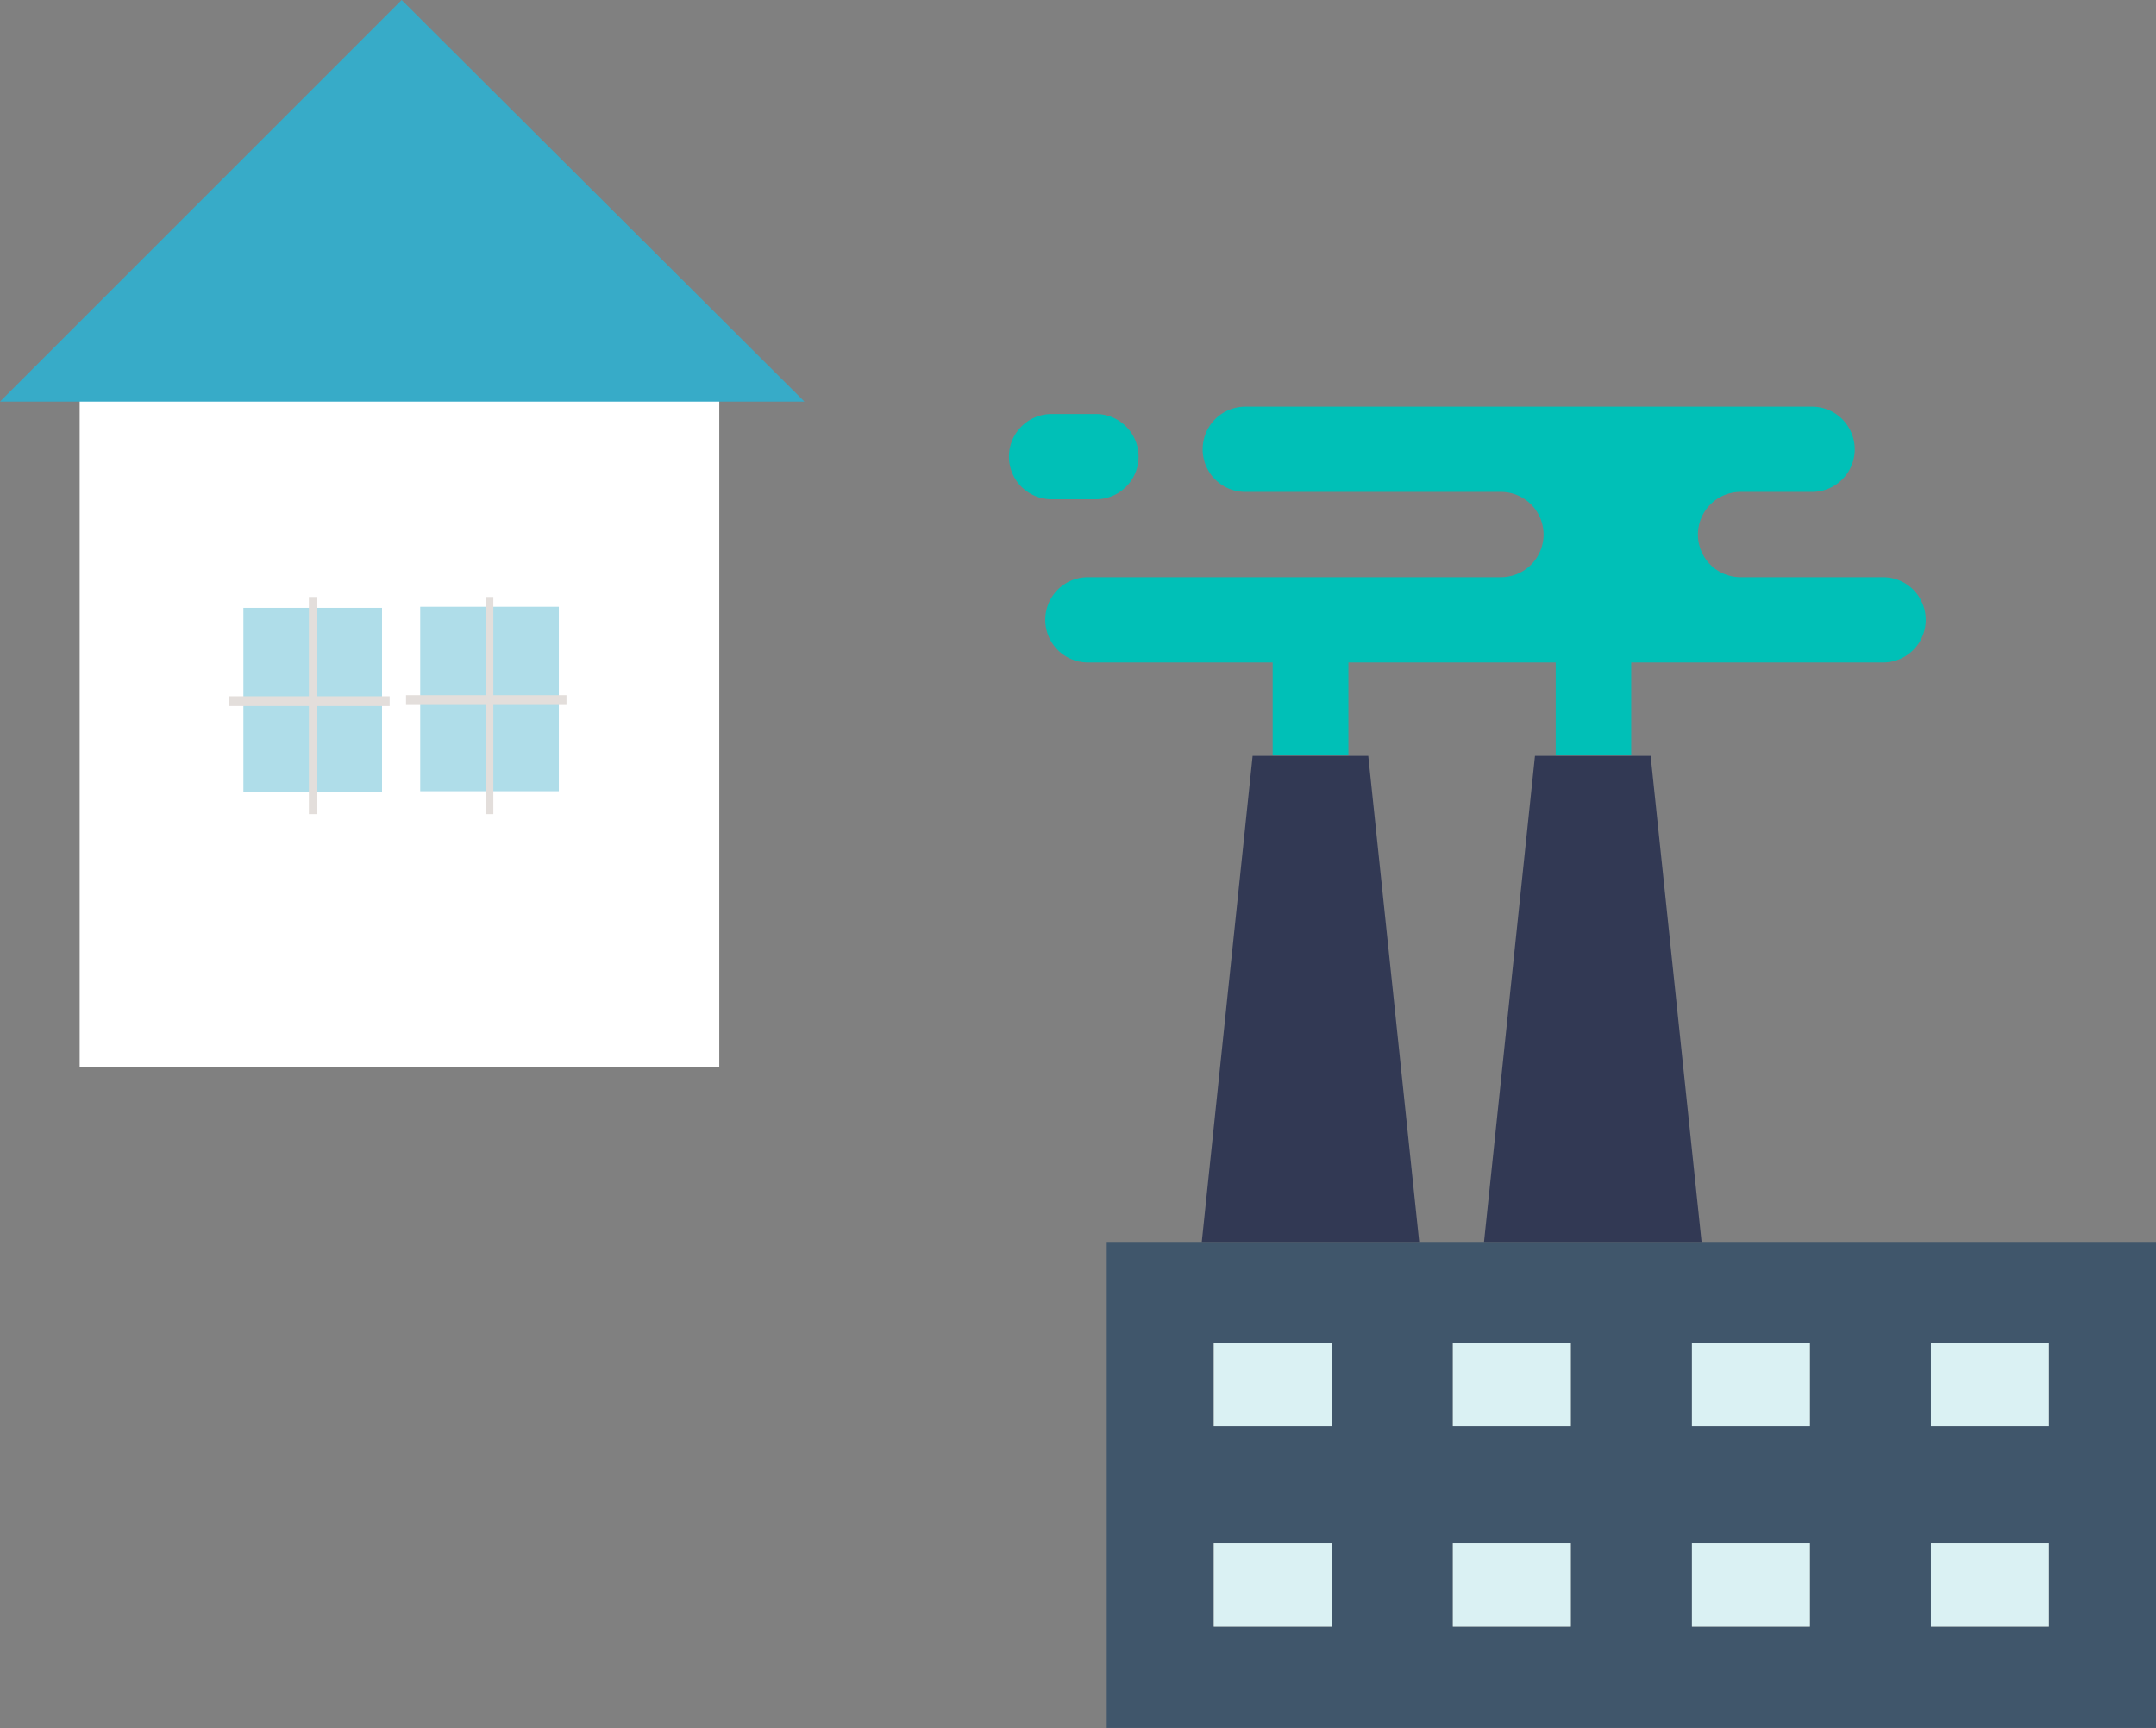
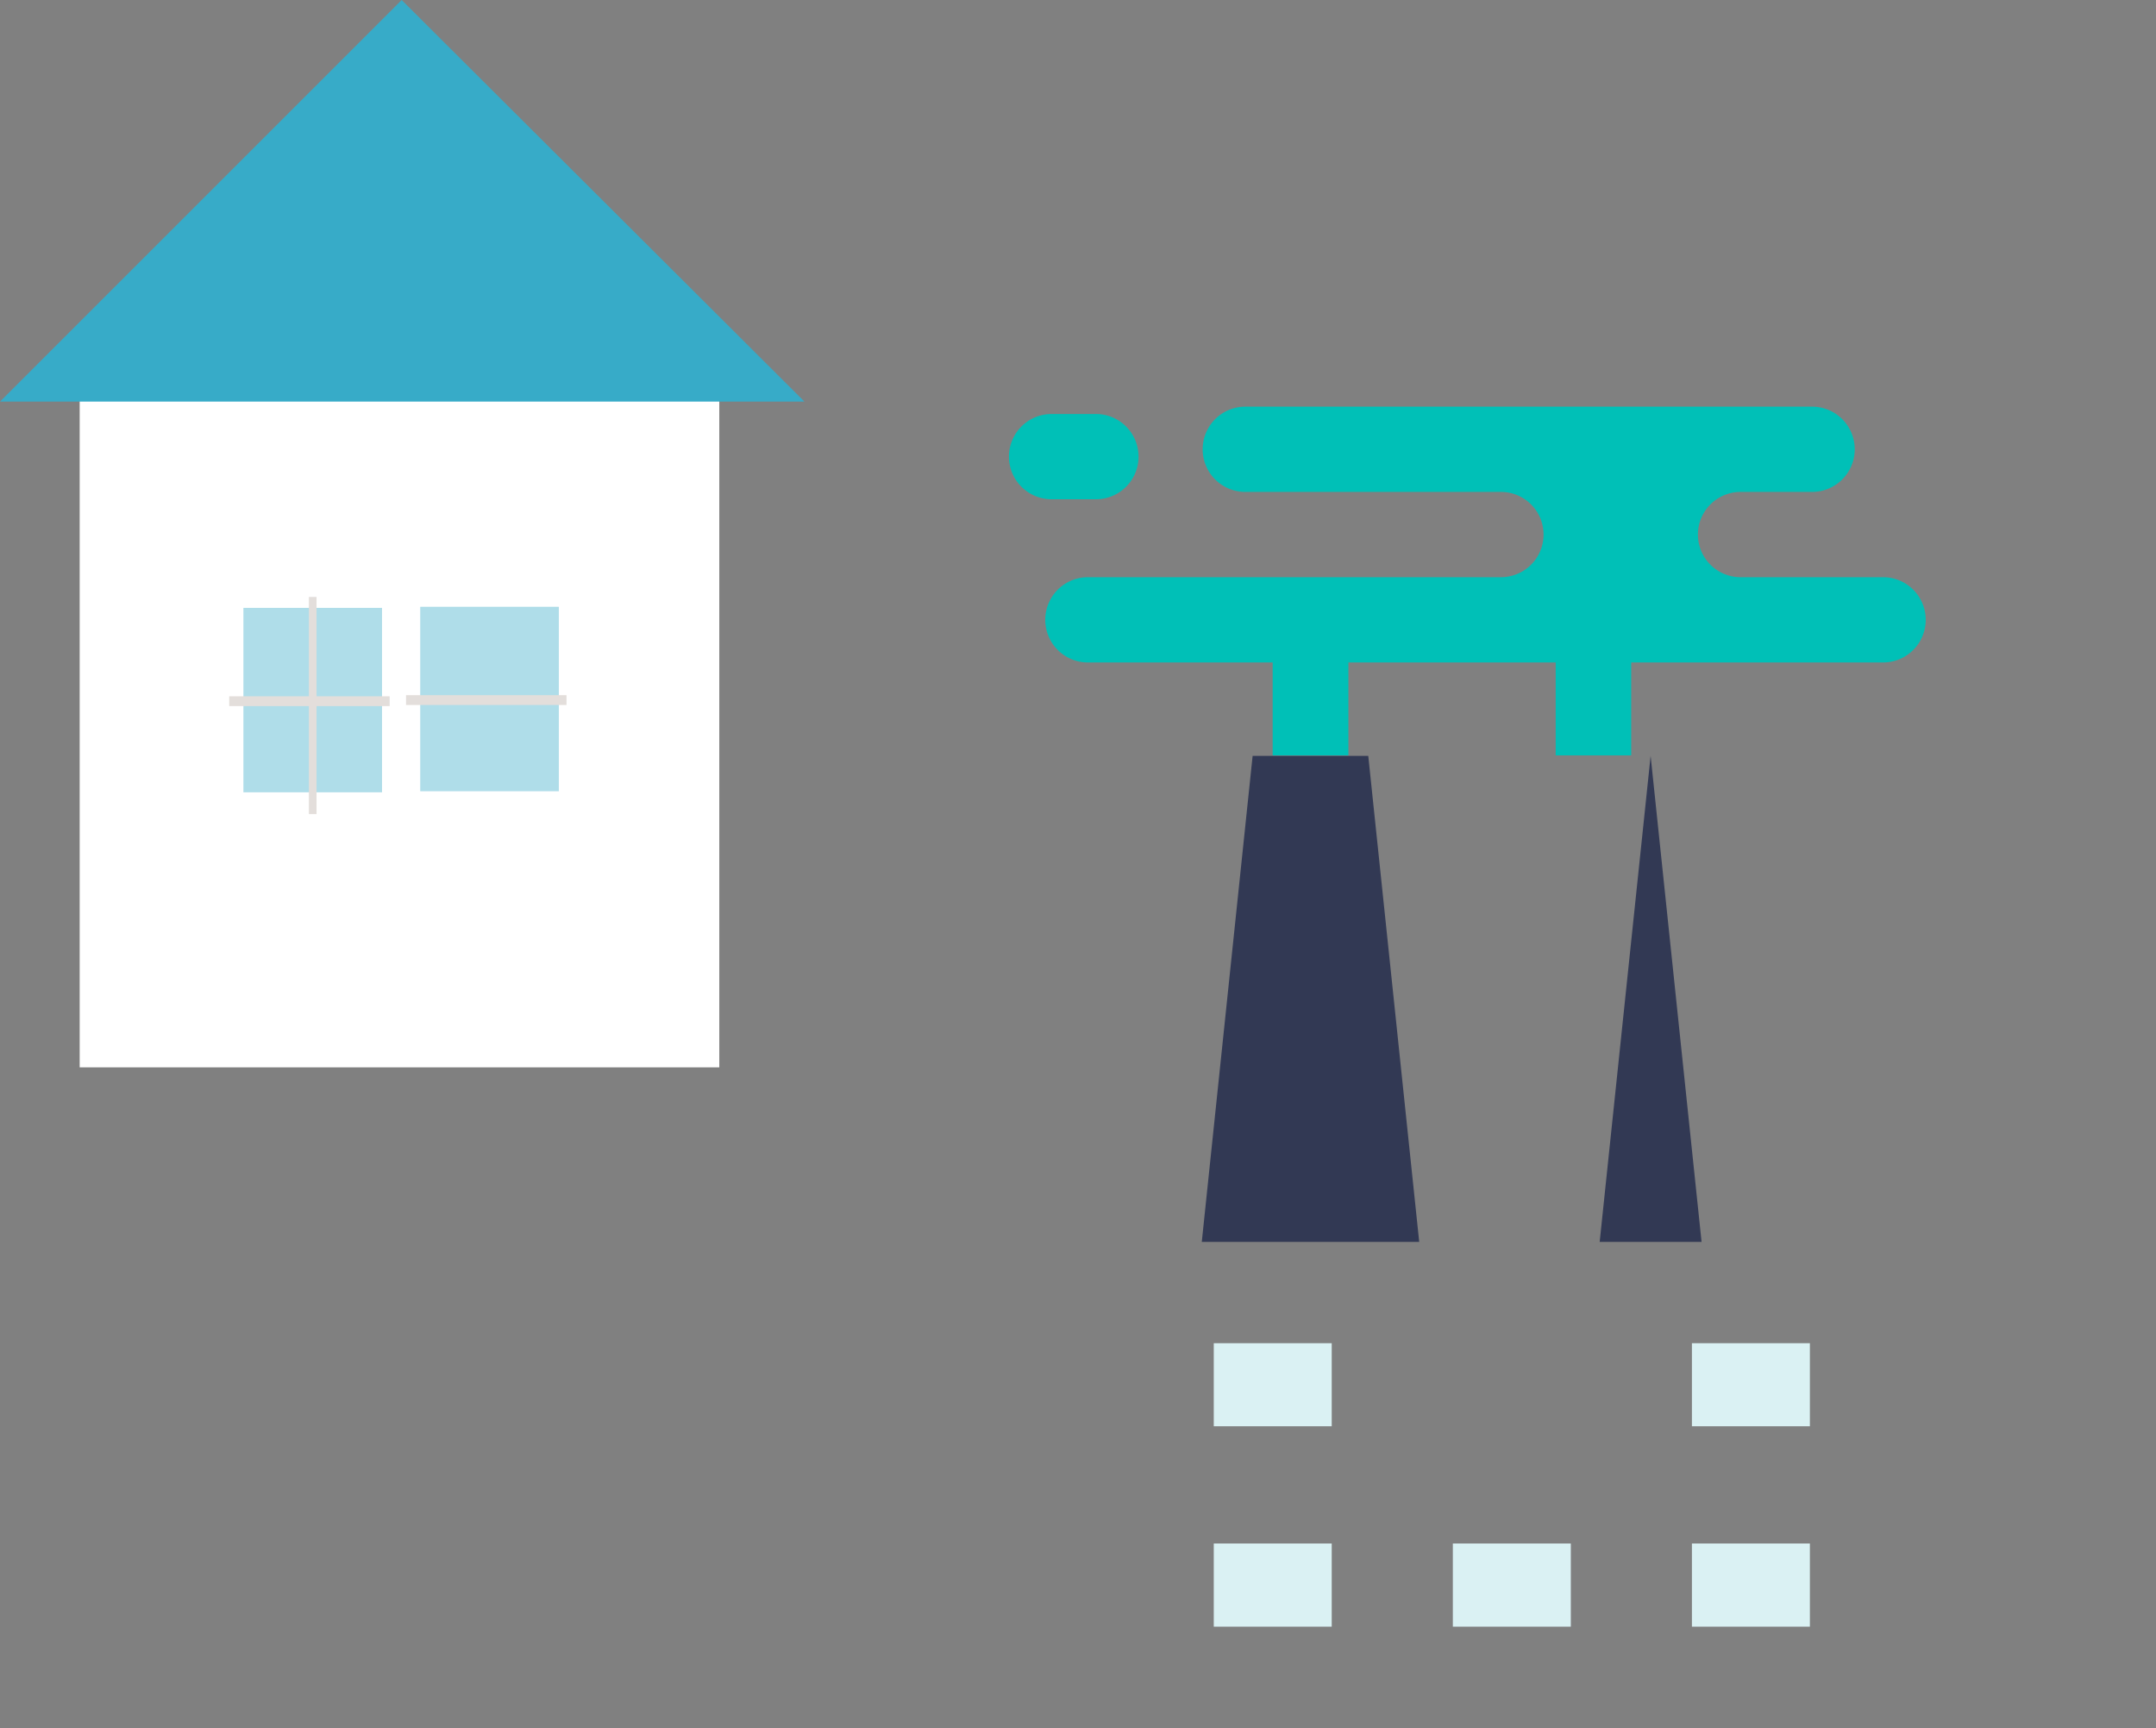
<svg xmlns="http://www.w3.org/2000/svg" width="131.721" height="105.587" viewBox="0 0 131.721 105.587">
  <rect x="0" y="0" width="131.721" height="105.587" fill="#808080" stroke="none" />
  <g id="Group_7824" data-name="Group 7824" transform="translate(-161.278 -5348.218)">
    <g id="Group_2605" data-name="Group 2605" transform="translate(222.916 5373.067)">
-       <path id="Path_105837" data-name="Path 105837" d="M365.471,725.157v29.7H301.365v-29.7h64.106Zm-6.546,23.513v-5.082h-7.207v5.082Zm0-12.247v-5.075h-7.207v5.075Zm-14.6,12.247v-5.082h-7.207v5.082Zm0-12.247v-5.075h-7.207v5.075ZM329.718,748.67v-5.082h-7.207v5.082Zm0-12.247v-5.075h-7.207v5.075ZM315.111,748.67v-5.082H307.9v5.082Zm0-12.247v-5.075H307.9v5.075Z" transform="translate(-295.387 -674.122)" fill="#40566b" />
      <path id="Path_105838" data-name="Path 105838" d="M319.706,683.377l3.113,29.7H309.535l3.106-29.7h7.065Z" transform="translate(-297.75 -662.039)" fill="#323954" />
-       <path id="Path_105839" data-name="Path 105839" d="M343.974,683.377l3.113,29.7H333.795l3.113-29.7h7.066Z" transform="translate(-304.767 -662.039)" fill="#323954" />
+       <path id="Path_105839" data-name="Path 105839" d="M343.974,683.377l3.113,29.7H333.795h7.066Z" transform="translate(-304.767 -662.039)" fill="#323954" />
      <path id="Path_105840" data-name="Path 105840" d="M298.272,653.987a2.605,2.605,0,1,1,0,5.21h-2.708a2.605,2.605,0,1,1,0-5.21Z" transform="translate(-292.955 -653.539)" fill="#00c0b7" />
      <path id="Path_105841" data-name="Path 105841" d="M347.266,663.777a2.605,2.605,0,0,1,0,5.21H331.877v5.679h-4.613v-5.679H314.6v5.679h-4.627v-5.679H298.684a2.605,2.605,0,1,1,0-5.21h25.233a2.605,2.605,0,0,0,0-5.211H308.3a2.6,2.6,0,1,1,0-5.209H342.93a2.6,2.6,0,1,1,0,5.209h-4.371a2.605,2.605,0,1,0,0,5.211Z" transform="translate(-293.857 -653.357)" fill="#00c0b7" />
      <rect id="Rectangle_2158" data-name="Rectangle 2158" width="7.207" height="5.075" transform="translate(12.517 57.226)" fill="#daf1f3" />
-       <rect id="Rectangle_2159" data-name="Rectangle 2159" width="7.207" height="5.075" transform="translate(27.124 57.226)" fill="#daf1f3" />
      <rect id="Rectangle_2160" data-name="Rectangle 2160" width="7.207" height="5.075" transform="translate(41.73 57.226)" fill="#daf1f3" />
-       <rect id="Rectangle_2161" data-name="Rectangle 2161" width="7.207" height="5.075" transform="translate(56.33 57.226)" fill="#daf1f3" />
      <rect id="Rectangle_2162" data-name="Rectangle 2162" width="7.207" height="5.082" transform="translate(12.517 69.465)" fill="#daf1f3" />
      <rect id="Rectangle_2163" data-name="Rectangle 2163" width="7.207" height="5.082" transform="translate(27.124 69.465)" fill="#daf1f3" />
      <rect id="Rectangle_2164" data-name="Rectangle 2164" width="7.207" height="5.082" transform="translate(41.73 69.465)" fill="#daf1f3" />
-       <rect id="Rectangle_2165" data-name="Rectangle 2165" width="7.207" height="5.082" transform="translate(56.33 69.465)" fill="#daf1f3" />
    </g>
    <g id="Group_2607" data-name="Group 2607" transform="translate(161.277 5348.218)">
      <rect id="rect3443-35" width="39.077" height="43.079" transform="translate(4.869 22.139)" fill="#fff" />
      <rect id="rect3165-0-1" width="8.469" height="11.27" transform="translate(14.872 37.143)" fill="#afdde9" />
      <rect id="rect3683-1-5-7-8" width="0.467" height="13.27" transform="translate(18.873 36.476)" fill="#e3dedb" />
      <rect id="rect3683-1-5-3-0-6" width="9.803" height="0.6" transform="translate(14.005 42.545)" fill="#e3dedb" />
      <rect id="rect3165-1-8-5" width="8.469" height="11.27" transform="translate(25.675 37.077)" fill="#afdde9" />
-       <rect id="rect3683-1-5-5-27-9" width="0.467" height="13.27" transform="translate(29.676 36.476)" fill="#e3dedb" />
      <rect id="rect3683-1-5-3-8-3-6" width="9.803" height="0.6" transform="translate(24.808 42.478)" fill="#e3dedb" />
      <path id="path3482-0" d="M934.313,121.553l-24.607-24.54-24.541,24.54" transform="translate(-885.164 -97.013)" fill="#37abc8" />
      <path id="path3482-0-2" data-name="path3482-0" d="M885.165,125.073h49.147" transform="translate(-885.164 -100.533)" fill="#37abc8" />
    </g>
  </g>
</svg>